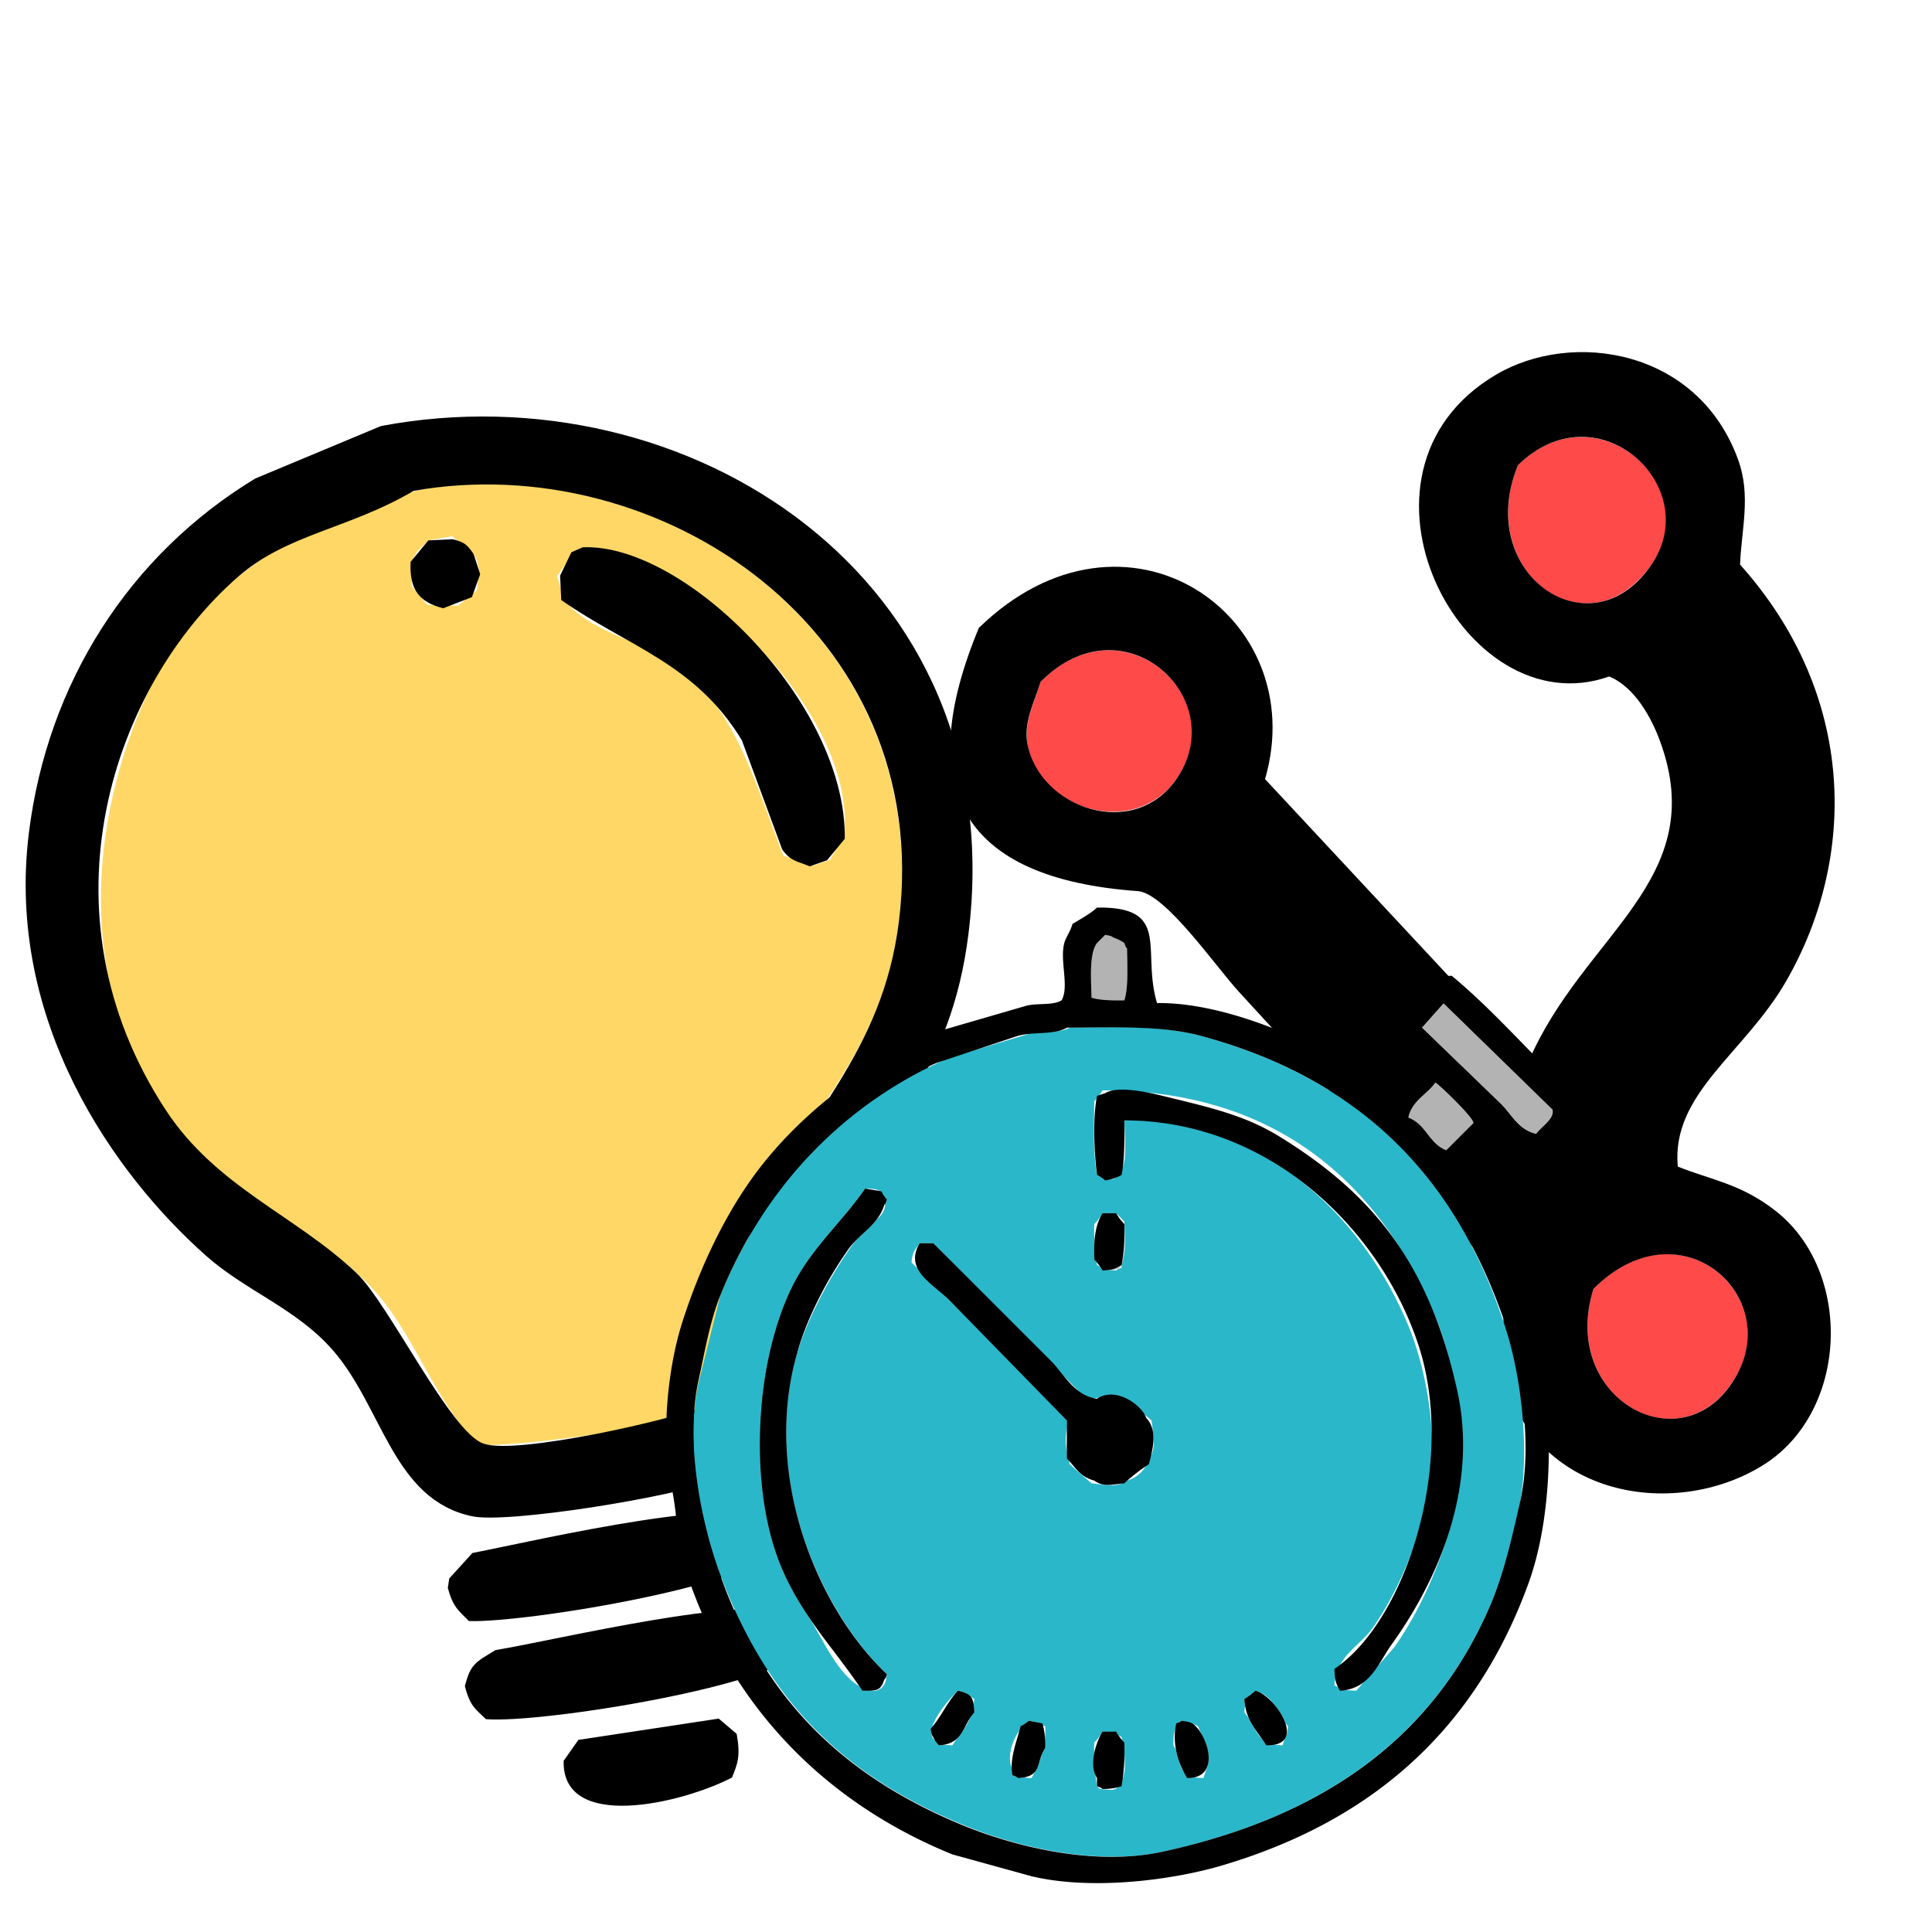
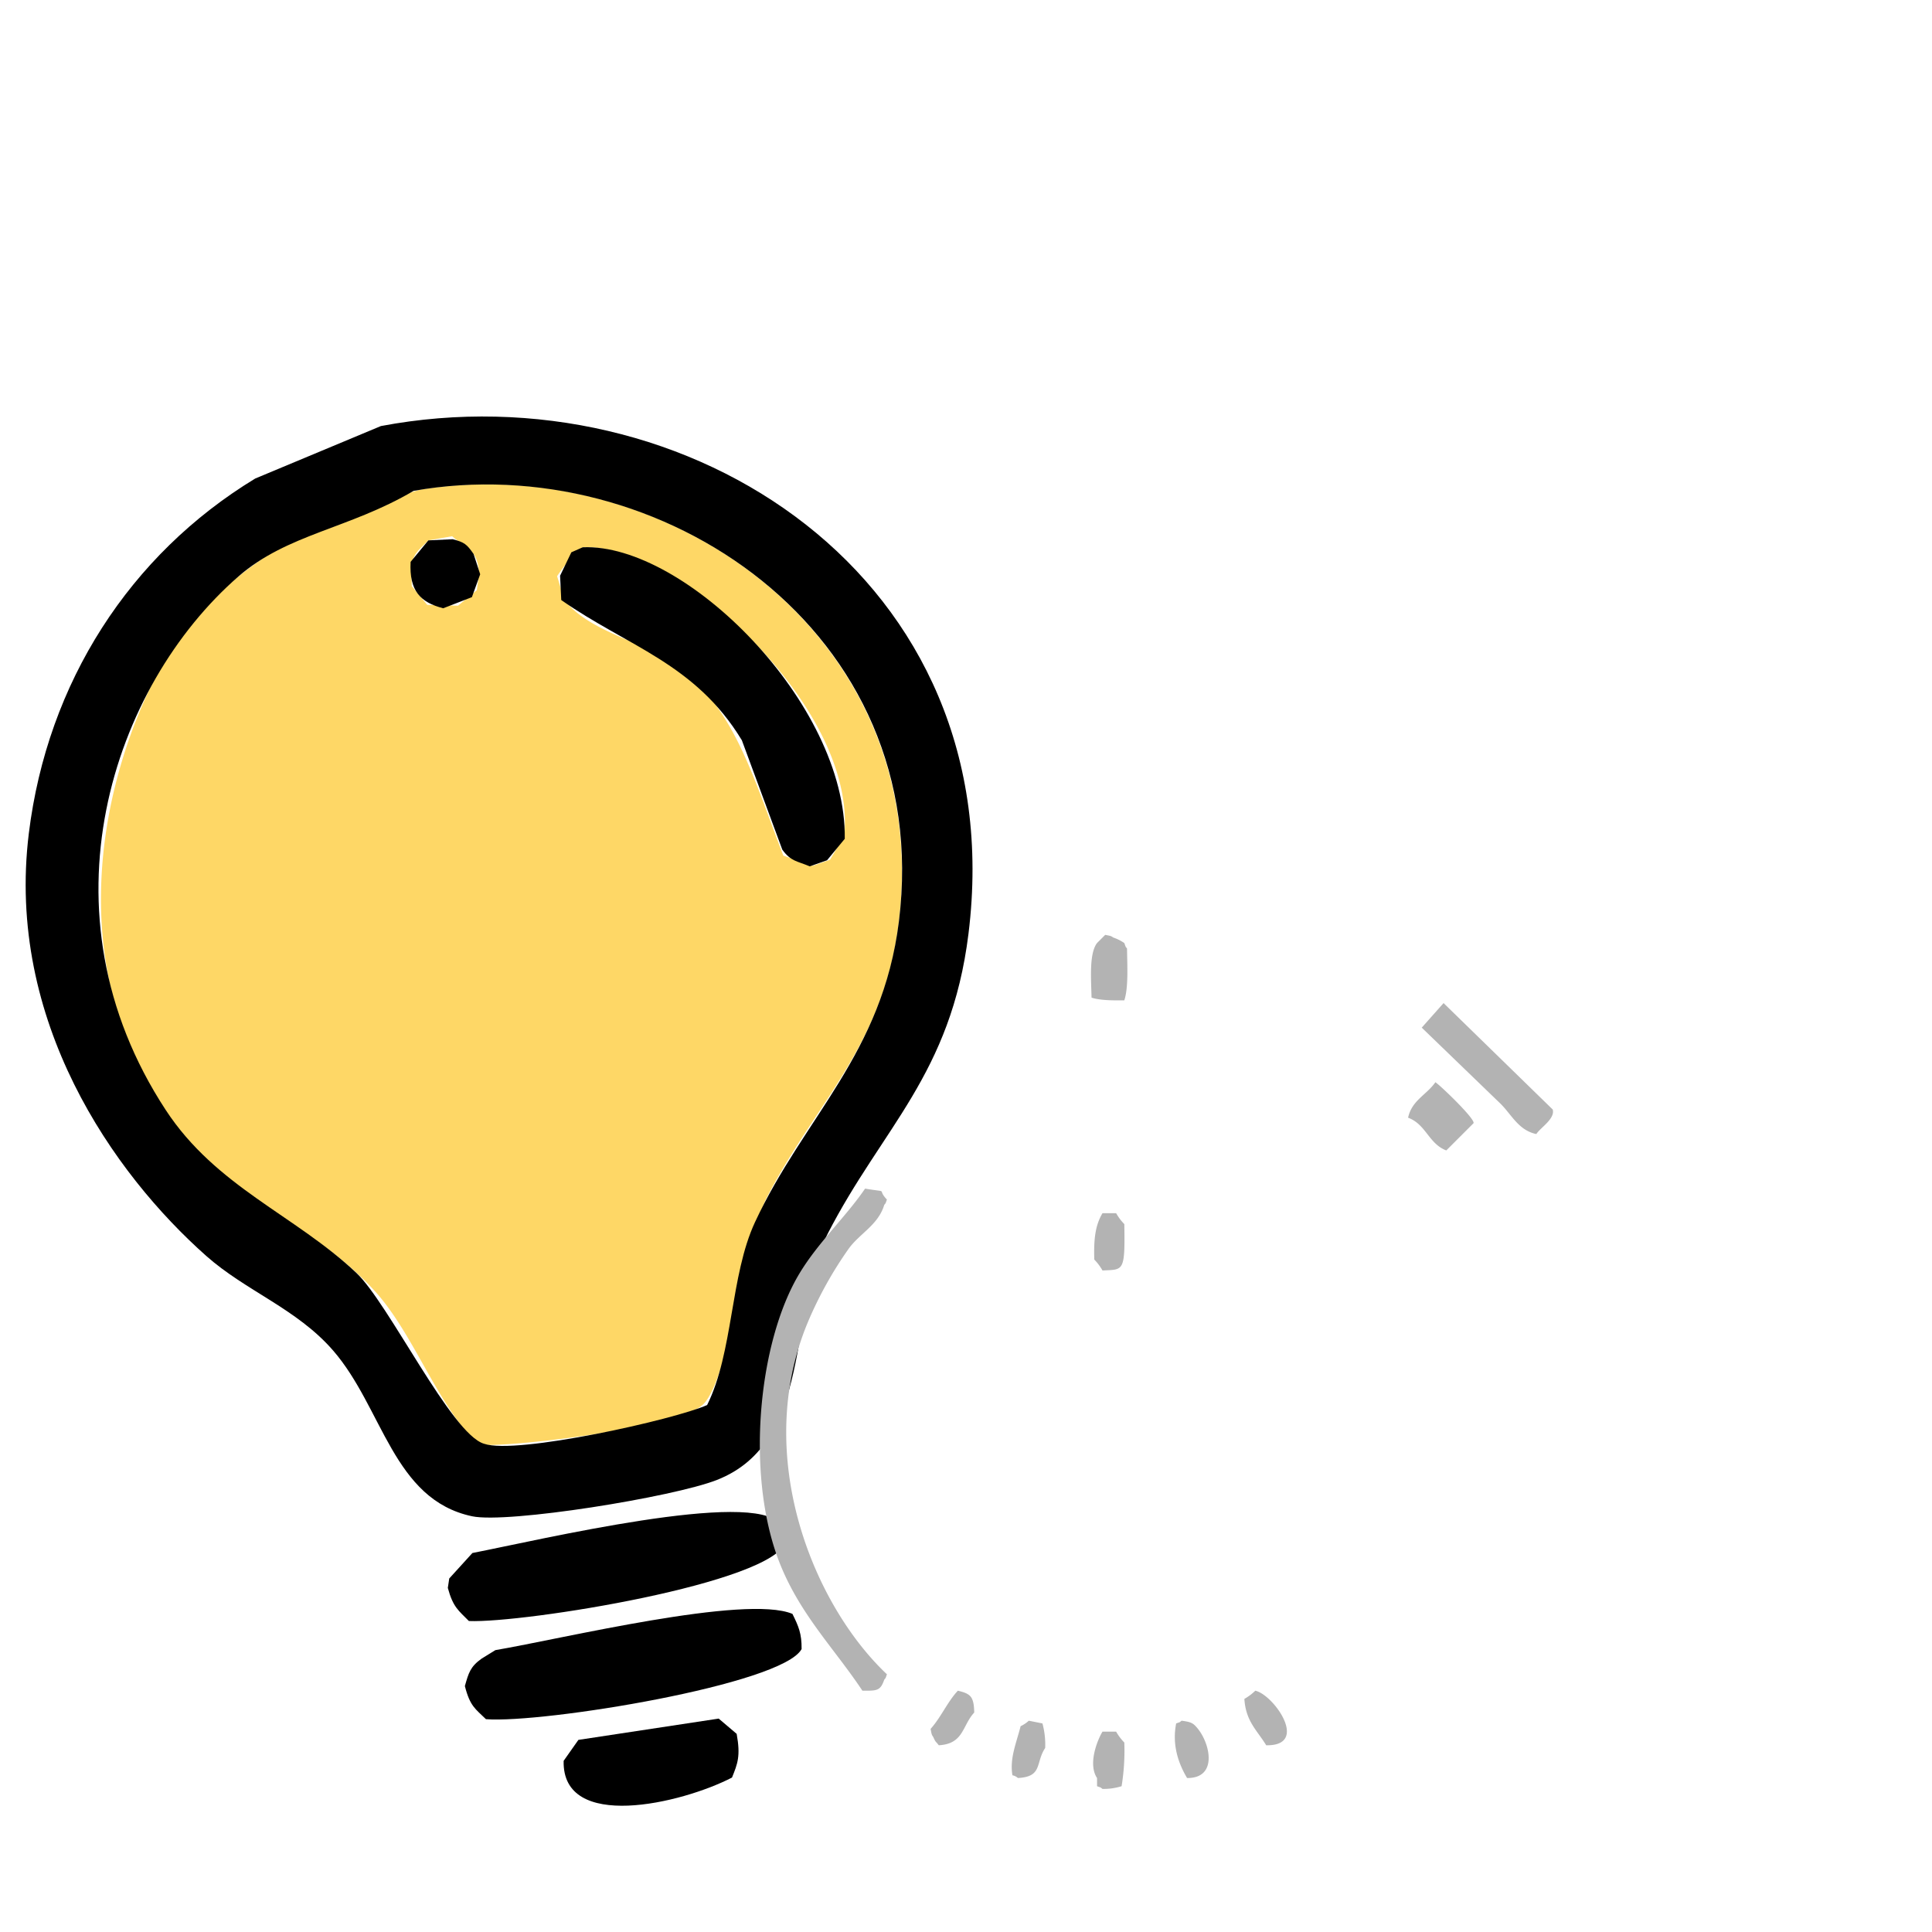
<svg xmlns="http://www.w3.org/2000/svg" width="512" height="512" viewBox="0 0 640 640">
  <defs>
    <style>
      .cls-1 {
        fill: #fe4a49;
      }

      .cls-1, .cls-2, .cls-3, .cls-4, .cls-5 {
        fill-rule: evenodd;
      }

      .cls-3 {
        fill: #fed766;
      }

      .cls-4 {
        fill: #2ab7ca;
      }

      .cls-5 {
        fill: #b3b3b3;
      }
    </style>
  </defs>
-   <path id="Branch_fill" data-name="Branch fill" class="cls-1" d="M344.723,225.864c27.194-27.6,63.255,5.33,45.345,31.683-14.176,20.858-46.311,10.567-49.761-11.349C339.232,239.372,342.572,232.63,344.723,225.864Zm158.1-71.74c25.93-25.649,62,6.85,44.608,32.359C526.266,217.515,488.337,189.546,502.82,154.124Zm25.028,272.862c27.951-28.575,62.373,1.7,47.617,28.242C557.974,486.7,516.394,463.515,527.848,426.986Z" />
-   <path id="Branch_stroke" data-name="Branch stroke" class="cls-2" d="M324.261,207.994c48.545-47.25,110.537-4.035,94.8,50.1l87.26,93.652c18.006-42.287,60.659-60.089,43.52-106.41-2.621-7.083-8.04-17.632-16.778-21.249-48.375,17.242-92.582-67.535-37.442-99.995,25.187-14.828,66.862-8.571,80.174,28.231,4.316,11.933,1.065,23.033.626,34.708,38.838,43.411,38.672,97.329,15.279,137.966-13.824,24.014-38.115,37.211-35.917,61.441,10.968,4.459,21.037,5.66,32.624,14.855,25.5,20.234,23.965,66.37-4.334,84.037-30.049,18.759-78.7,10.416-87-34.188q0.916-13.053,1.834-26.108l-88.551-96.539c-7.737-8.435-24.106-32.264-33.244-33.284C318.079,291.023,302.266,260.9,324.261,207.994Zm20.462,17.87c-2.155,6.752-5.647,13.5-4.416,20.334,3.881,21.547,35.543,32.739,49.761,11.349C407.705,231.014,372.034,198.231,344.723,225.864Zm158.1-71.74c-14.812,36.186,24.61,62.988,44.608,32.359C564.286,160.664,528.922,128.485,502.82,154.124Zm25.028,272.862c-11.586,36.895,30.716,59.469,47.617,28.242C590.034,428.311,555.953,398.662,527.848,426.986Z" />
  <path id="Light_bulb_fill" data-name="Light bulb fill" class="cls-3" d="M138.985,162.256C219.273,148.92,309.238,209.211,297.777,305.2c-4.906,41.082-27.94,60.372-43.933,91.869-6.62,13.038-12.7,62.343-21.566,68.7-8.837,7.108-62.206,13.737-73.895,12.83-13.705-13.429-21.306-36.7-34.21-50.9-18.285-20.121-44.5-29.733-62.654-51.035C19.47,327.324,30.92,260.143,55.183,217.4c11.258-19.831,35.753-37.372,59.684-47.916Zm2.908,16.75c-2.913,3.019-4.469,3.721-5.7,8.094q0.105,3.534.212,7.068,2.568,3.1,5.138,6.212l10.195,0.26,6.212-5.138c0.529-3.913,1.5-8.08-1.067-11.994l-7.109-5.871Zm51.145,2.285a42.9,42.9,0,0,0-8.485,9.593q1.178,3.855,2.354,7.711c8.56,11.634,29.938,14.5,40.772,24.385,16.534,15.09,21.854,34.431,31.809,60.45l9.723,3.386,5.74-2.011q2.358-3.962,4.715-7.923C284.054,233.849,223.467,179.766,193.038,181.291Z" />
  <path id="Light_bulb_stroke" data-name="Light bulb stroke" class="cls-2" d="M126.183,141.135c101.3-19.163,209.264,50.2,194.638,168.185-5.791,46.716-28.676,64.318-46.677,99.45-13.216,25.794-4.6,68.82-36.605,81.462-14.457,5.71-69.383,14.541-81.133,12.056-26.25-5.552-29.518-35.867-46.075-54.928-12.012-13.828-28.844-19.654-41.969-31.282-30.791-27.28-66.452-77.9-58.815-140,6.157-50.064,33.525-92.381,75-117.561ZM137.015,162.6c-21.367,12.6-41.8,14.24-58.008,28.34-41.7,36.285-67.1,111.131-24.125,176.732,16.724,25.53,42.746,34.741,63.167,53.991,10.735,10.12,31.472,53.444,42.305,56.6,10.715,3.714,63.2-8.034,73.894-12.829,8.739-17.615,7.59-42.835,15.867-60.607,16.155-34.686,42.209-55.679,47.662-99.621C309.747,208.741,218.217,148.175,137.015,162.6Zm4.878,16.408,8.053-.383c3.883,1,4.655,1.616,6.938,4.885q1.092,3.361,2.183,6.726-1.373,3.789-2.744,7.581l-9.51,3.681c-7.469-1.941-11.306-5.673-10.791-15.381Zm51.145,2.285c33.841-1.443,87.432,51.623,86.8,96.576l-5.871,7.109-5.74,2.011c-4.221-1.8-6.2-1.579-9.08-5.528q-6.7-18.12-13.4-36.243c-15.461-25.5-37.881-31.065-59.827-46.45q-0.192-4.028-.383-8.054,1.865-3.875,3.729-7.752Zm-36.55,333.162c22.19-4.309,93.295-21.22,101.865-9.565q1.007,2.87,2.012,5.74c-4.048,13.848-86.885,27.1-105.04,26.356-3.391-3.461-5.231-4.507-6.979-10.968q0.235-1.563.472-3.127Zm7.615,32.172c22.048-3.738,82.823-18.524,98.4-12.008,2.048,4.159,3.087,6.5,3.038,11.652-6.344,11.8-85.788,24.683-104.567,23.229-3.507-3.433-5.266-4.255-6.979-10.968,1.232-4.341,1.783-6.4,5.528-9.08ZM191.6,576.36l46.478-7.054,5.953,5.056c1.341,7.381.31,9.861-1.546,14.478-16.73,8.647-56.348,17.986-55.77-5.542Z" />
-   <path id="Stopwatch_fill" data-name="Stopwatch fill" class="cls-4" d="M354.365,340.418c15.523-.187,30.817-0.723,43.388,2.712,52.761,14.414,85,46.392,101.237,97.621,4.893,15.436,8.416,42.019,3.615,61.465-2.486,10.074-5.057,20.622-9.039,29.829C474.515,576.1,437.4,602.056,385.1,613.4c-22.4,4.858-48.732-1.962-64.177-8.135-42.085-16.819-67.476-42.613-83.159-85.87-5.375-14.826-11.019-40.4-6.327-61.466L238.666,429c14.46-35.639,40.9-63.585,75.928-78.639l27.117-8.135C346.043,341.165,351.068,342.369,354.365,340.418Zm18.079,30.733c47.734-.523,79.821,33.809,94.005,67.792,6.576,15.755,11.118,41.737,5.424,62.37-3.844,13.926-9.7,27.348-17.174,37.963-4.325,6.142-12.056,9.218-12.655,18.982,2.306,1.238,3.165,1.716,7.231,1.808L461.93,545.6c8.136-11.565,14.874-26.461,18.982-41.58,6.075-22.359,1.611-50.859-5.424-67.792-17.572-42.3-50.851-75.117-110.276-75.024a17.3,17.3,0,0,1-2.711,3.615c-0.1,8.056-.421,17.772.9,24.406,3.612,1.815,6.32,2.659,8.136-1.808C373.458,384.326,372.566,375.867,372.444,371.151Zm-85.871,22.6c-8.039,11.79-19.169,21.083-25.309,35.252-15.521,35.814-10.73,78.572,7.231,107.565,4.565,7.369,10.517,21.5,19.886,23.5a4.452,4.452,0,0,0,3.615-.9c1.33-1.5,1.372-1.816,1.808-4.519-22.493-21.372-44.853-70.024-27.117-113.892a143.654,143.654,0,0,1,18.078-31.636c2.713-3.594,9.985-6.418,8.135-11.751C291.694,393.908,291.117,393.863,286.573,393.748Zm78.639,8.135A17.309,17.309,0,0,1,362.5,405.5a67.715,67.715,0,0,0,.9,13.558c2.195,1.176,2.561,1.6,6.328,1.808,0.886-.675.3-0.325,1.808-0.9v-1.807c1.632-2.611,1.023-9.427.9-13.559l-2.712-2.712h-4.52Zm-60.561,9.943c-1.556,2.47-2.256,2.264-2.712,6.328l52.426,52.426c-2.146,5.093-1.33,9.2,0,14.462l7.232,6.328c4.6,0.457,8.341,1.531,11.75-.9a10.508,10.508,0,0,0,7.232-7.232c2.639-3.4,1.4-7.9.9-12.654-8.141-6.7-7.232-8.559-21.694-7.231L309.17,411.826h-4.519Zm12.654,148.24c-3.524,3.355-16.668,17.966-1.807,18.078,3.106-4.8,6.8-7.761,7.231-15.366C320.745,561.634,319.956,560.829,317.305,560.066Zm98.526,0c-2.448,2.541-3.347,2.034-3.616,7.231,4.345,4.727,3.372,10.64,12.655,10.847q0.452-1.356.9-2.712c0.68-1.053.682-1.54,0.9-3.615C422.65,567.545,422.455,561.988,415.831,560.066Zm-75.024,9.943-2.712,2.712c-4.157,5.219-6.449,16.379,3.616,16.27,2.936-5.044,4.941-11.054,4.519-17.174l-2.711-.9C342.575,570.282,342.626,570.38,340.807,570.009Zm50.618,0c-2.207,2.513-2.738,2.9-2.711,8.135,3.437,5.708.383,10.731,9.943,10.847q0.452-1.356.9-2.712c1.9-3.287-1.271-10.976-2.712-14.462A15.825,15.825,0,0,0,391.425,570.009Zm-26.213,3.616a17.3,17.3,0,0,1-2.711,3.615,73.445,73.445,0,0,0,.9,14.463q0.453,0.452.9,0.9c3.986,0.255,5.526,1.274,7.232-2.712,2.037-3.149.75-11.149,0-14.463C369.345,574.257,368.979,573.827,365.212,573.625Z" />
  <path id="Stopwatch_accent" data-name="Stopwatch accent" class="cls-5" d="M366.116,309.685L363.4,312.4c-2.646,3.509-1.957,11.913-1.807,18.078,2.619,0.888,6.934.959,10.847,0.9,1.4-4.182.977-11.558,0.9-17.174-0.675-.887-0.325-0.3-0.9-1.808a14.375,14.375,0,0,0-3.616-1.808C367.885,309.958,367.935,310.056,366.116,309.685Zm112.084,22.6-7.231,8.135,26.213,25.309c3.554,3.554,5.9,8.727,11.751,9.943,1.2-2.026,6.3-5.033,5.423-8.135ZM475.488,358.5c-2.907,4.195-7.789,5.963-9.039,11.751,6.019,2.253,6.75,8.578,12.655,10.847l9.039-9.039C488.613,370.574,477.17,359.58,475.488,358.5ZM286.573,393.748c8.467,1.411,3.585-.206,7.231,3.616-0.568,1.534-.223.912-0.9,1.808-2,6.633-8.147,9.457-11.751,14.462a128.686,128.686,0,0,0-13.558,24.4c-18.387,44.02,1.7,93.483,26.213,116.6-0.568,1.534-.223.912-0.9,1.808-1.272,3.637-2.335,3.675-7.231,3.615-9.1-13.712-20.306-24.849-27.117-41.579-11.709-28.759-7.647-73.617,6.327-96.718C271.118,411.455,280.028,403.3,286.573,393.748Zm78.639,8.135h4.52a17.279,17.279,0,0,0,2.712,3.616c0.274,16.042-.275,14.992-7.232,15.366a17.3,17.3,0,0,0-2.711-3.615C362.274,410.162,362.9,405.813,365.212,401.883ZM317.305,560.066c4.264,1.025,5.294,1.92,5.424,7.231-4.056,4.407-3.44,10.371-11.751,10.847-1.016-1.387-.965-0.794-1.808-2.712-0.631-.943-0.533-0.892-0.9-2.711C311.74,568.857,313.815,563.8,317.305,560.066Zm98.526,0c6.173,1.365,18.038,18.341,3.615,18.078-2.971-4.9-6.777-7.908-7.231-15.366A17.375,17.375,0,0,0,415.831,560.066Zm-75.024,9.943,4.519,0.9a26.592,26.592,0,0,1,.9,8.135c-3.266,4.909-.762,9.529-9.039,9.943a3.676,3.676,0,0,0-1.807-.9c-0.957-5.635,1.3-10.662,2.711-16.27A10.686,10.686,0,0,0,340.807,570.009Zm50.618,0c3.27,0.436,3.841.768,5.424,2.712,4.157,5.219,6.45,16.379-3.616,16.27-2.956-4.974-5-11.075-3.615-18.078C391.152,570.345,390.53,570.689,391.425,570.009Zm-26.213,3.616h4.52a17.272,17.272,0,0,0,2.712,3.615,73.515,73.515,0,0,1-.9,14.463,20.071,20.071,0,0,1-6.328.9c-0.886-.676-0.3-0.326-1.808-0.9v-2.712C360.316,584.352,363.518,576.414,365.212,573.625ZM226,439v1h0" />
-   <path id="Stopwatch_stroke" data-name="Stopwatch stroke" class="cls-2" d="M363.4,300.646c24.819-.338,14.643,14.122,19.886,31.637,25.427-.4,61.68,16.6,74.12,29.829,1.534-.568.912-0.224,1.808-0.9l9.943-9.943-7.231-7.231V336.8c5.428-5.966,7.66-13.322,18.982-13.558,11.477,9.52,21.164,20.259,31.636,30.732,4.83,4.831,10.947,7.308,11.751,16.271-5.182,6.872-8.02,15.143-19.886,15.366-2.536-2.464-6.485-5.962-9.943-7.231-2.936,4.29-8.01,6.57-9.943,11.751,25.863,20.712,36.771,93.477,21.694,134.681-17.4,47.547-50.9,78.138-101.237,93.1-16.278,4.839-43.115,8.431-63.273,3.615L315.5,614.3c-42.476-17.257-74.173-49.668-88.583-94.909-2.91-9.136-2.33-16.823-4.519-27.118-3.539-16.646-1.172-39.256,3.615-54.234,5.476-17.13,13.131-33.552,22.6-47,14.729-20.927,38.282-39.228,63.273-49.714l28.021-8.135c3.88-1,8.746-.028,11.751-1.808,2.625-4.535-.664-13.1.9-18.982,0.515-1.935,2.083-3.923,2.711-6.327C357.685,304.6,361.317,302.628,363.4,300.646Zm2.712,9.039L363.4,312.4c-2.646,3.509-1.957,11.913-1.807,18.078,2.619,0.888,6.934.959,10.847,0.9,1.4-4.182.977-11.558,0.9-17.174-0.675-.887-0.325-0.3-0.9-1.808a14.375,14.375,0,0,0-3.616-1.808C367.885,309.958,367.935,310.056,366.116,309.685Zm112.084,22.6-7.231,8.135,26.213,25.309c3.554,3.554,5.9,8.727,11.751,9.943,1.2-2.026,6.3-5.033,5.423-8.135Zm-124.738,8.135c-4.319,2.5-11.039,1.281-16.271,2.712l-27.117,9.039c-32.561,14.216-57.912,43.41-71.408,76.831-3.47,8.594-5.166,18.65-7.231,28.021-4.474,20.3.687,44.953,5.423,59.658,14.111,43.809,40.5,70.647,81.351,87.678,15.964,6.655,43.168,14.177,66.889,9.039,52.412-11.352,89.454-37.188,108.468-81.351,4.488-10.422,7.251-22.515,9.943-34.348,4.9-21.538-.834-48.194-6.327-63.273-17.243-47.334-48.759-77.6-99.429-91.294C384.993,339.68,369.324,340.381,353.462,340.418ZM475.488,358.5c-2.907,4.195-7.789,5.963-9.039,11.751,6.019,2.253,6.75,8.578,12.655,10.847l9.039-9.039C488.613,370.574,477.17,359.58,475.488,358.5ZM372.444,371.151c0.091,6.164.071,13.256-.9,18.078a15.847,15.847,0,0,1-5.424,1.807,11.3,11.3,0,0,0-2.712-1.807c-0.945-7.385-1.469-18.87,0-26.213l2.712-.9c4.3-2.6,14.66-.151,18.982.9,15.953,3.891,27.295,6.416,38.868,13.558,31.291,19.31,49.554,42.4,58.754,84.063,7.593,34.384-8.672,66.005-21.694,84.063-4.454,6.177-7.1,14.824-17.174,15.366-1.238-2.305-1.716-3.165-1.808-7.231,23.693-15.913,40.362-68.141,28.021-106.661C458.038,408.636,421.586,371.144,372.444,371.151Zm-85.871,22.6,5.423,0.9a10.7,10.7,0,0,0,1.808,2.712c-0.568,1.534-.223.912-0.9,1.808-2,6.633-8.147,9.457-11.751,14.462a128.686,128.686,0,0,0-13.558,24.4c-18.387,44.02,1.7,93.483,26.213,116.6-0.568,1.534-.223.912-0.9,1.808-1.272,3.637-2.335,3.675-7.231,3.615-9.1-13.712-20.306-24.849-27.117-41.579-11.709-28.759-7.647-73.617,6.327-96.718C271.118,411.455,280.028,403.3,286.573,393.748Zm78.639,8.135h4.52a17.279,17.279,0,0,0,2.712,3.616,67.783,67.783,0,0,1-.9,13.558c-2.195,1.176-2.561,1.6-6.328,1.808a17.3,17.3,0,0,0-2.711-3.615C362.274,410.162,362.9,405.813,365.212,401.883Zm-60.561,9.943h4.519q19.432,19.433,38.868,38.868c4.369,4.368,7.82,11.665,15.366,12.655,6.172-4.2,14.86,2.1,16.271,6.327,3.876,4.128,2.28,10.122.9,15.366a58.427,58.427,0,0,0-8.135,6.328c-4.3.379-6.8,1.327-9.943-.9-4.826-1.332-6.034-4.266-9.039-7.232-0.138-2.942,0-12.654,0-12.654l-38.868-39.772C308.9,425.11,299.388,420.731,304.651,411.826Zm12.654,148.24c4.264,1.025,5.294,1.92,5.424,7.231-4.056,4.407-3.44,10.371-11.751,10.847-1.016-1.387-.965-0.794-1.808-2.712-0.631-.943-0.533-0.892-0.9-2.711C311.74,568.857,313.815,563.8,317.305,560.066Zm98.526,0c6.173,1.365,18.038,18.341,3.615,18.078-2.971-4.9-6.777-7.908-7.231-15.366A17.375,17.375,0,0,0,415.831,560.066Zm-75.024,9.943,4.519,0.9a26.592,26.592,0,0,1,.9,8.135c-3.266,4.909-.762,9.529-9.039,9.943a3.676,3.676,0,0,0-1.807-.9c-0.957-5.635,1.3-10.662,2.711-16.27A10.686,10.686,0,0,0,340.807,570.009Zm50.618,0c3.27,0.436,3.841.768,5.424,2.712,4.157,5.219,6.45,16.379-3.616,16.27-2.956-4.974-5-11.075-3.615-18.078C391.152,570.345,390.53,570.689,391.425,570.009Zm-26.213,3.616h4.52a17.272,17.272,0,0,0,2.712,3.615,73.515,73.515,0,0,1-.9,14.463,20.071,20.071,0,0,1-6.328.9c-0.886-.676-0.3-0.326-1.808-0.9v-2.712C360.316,584.352,363.518,576.414,365.212,573.625Z" />
</svg>